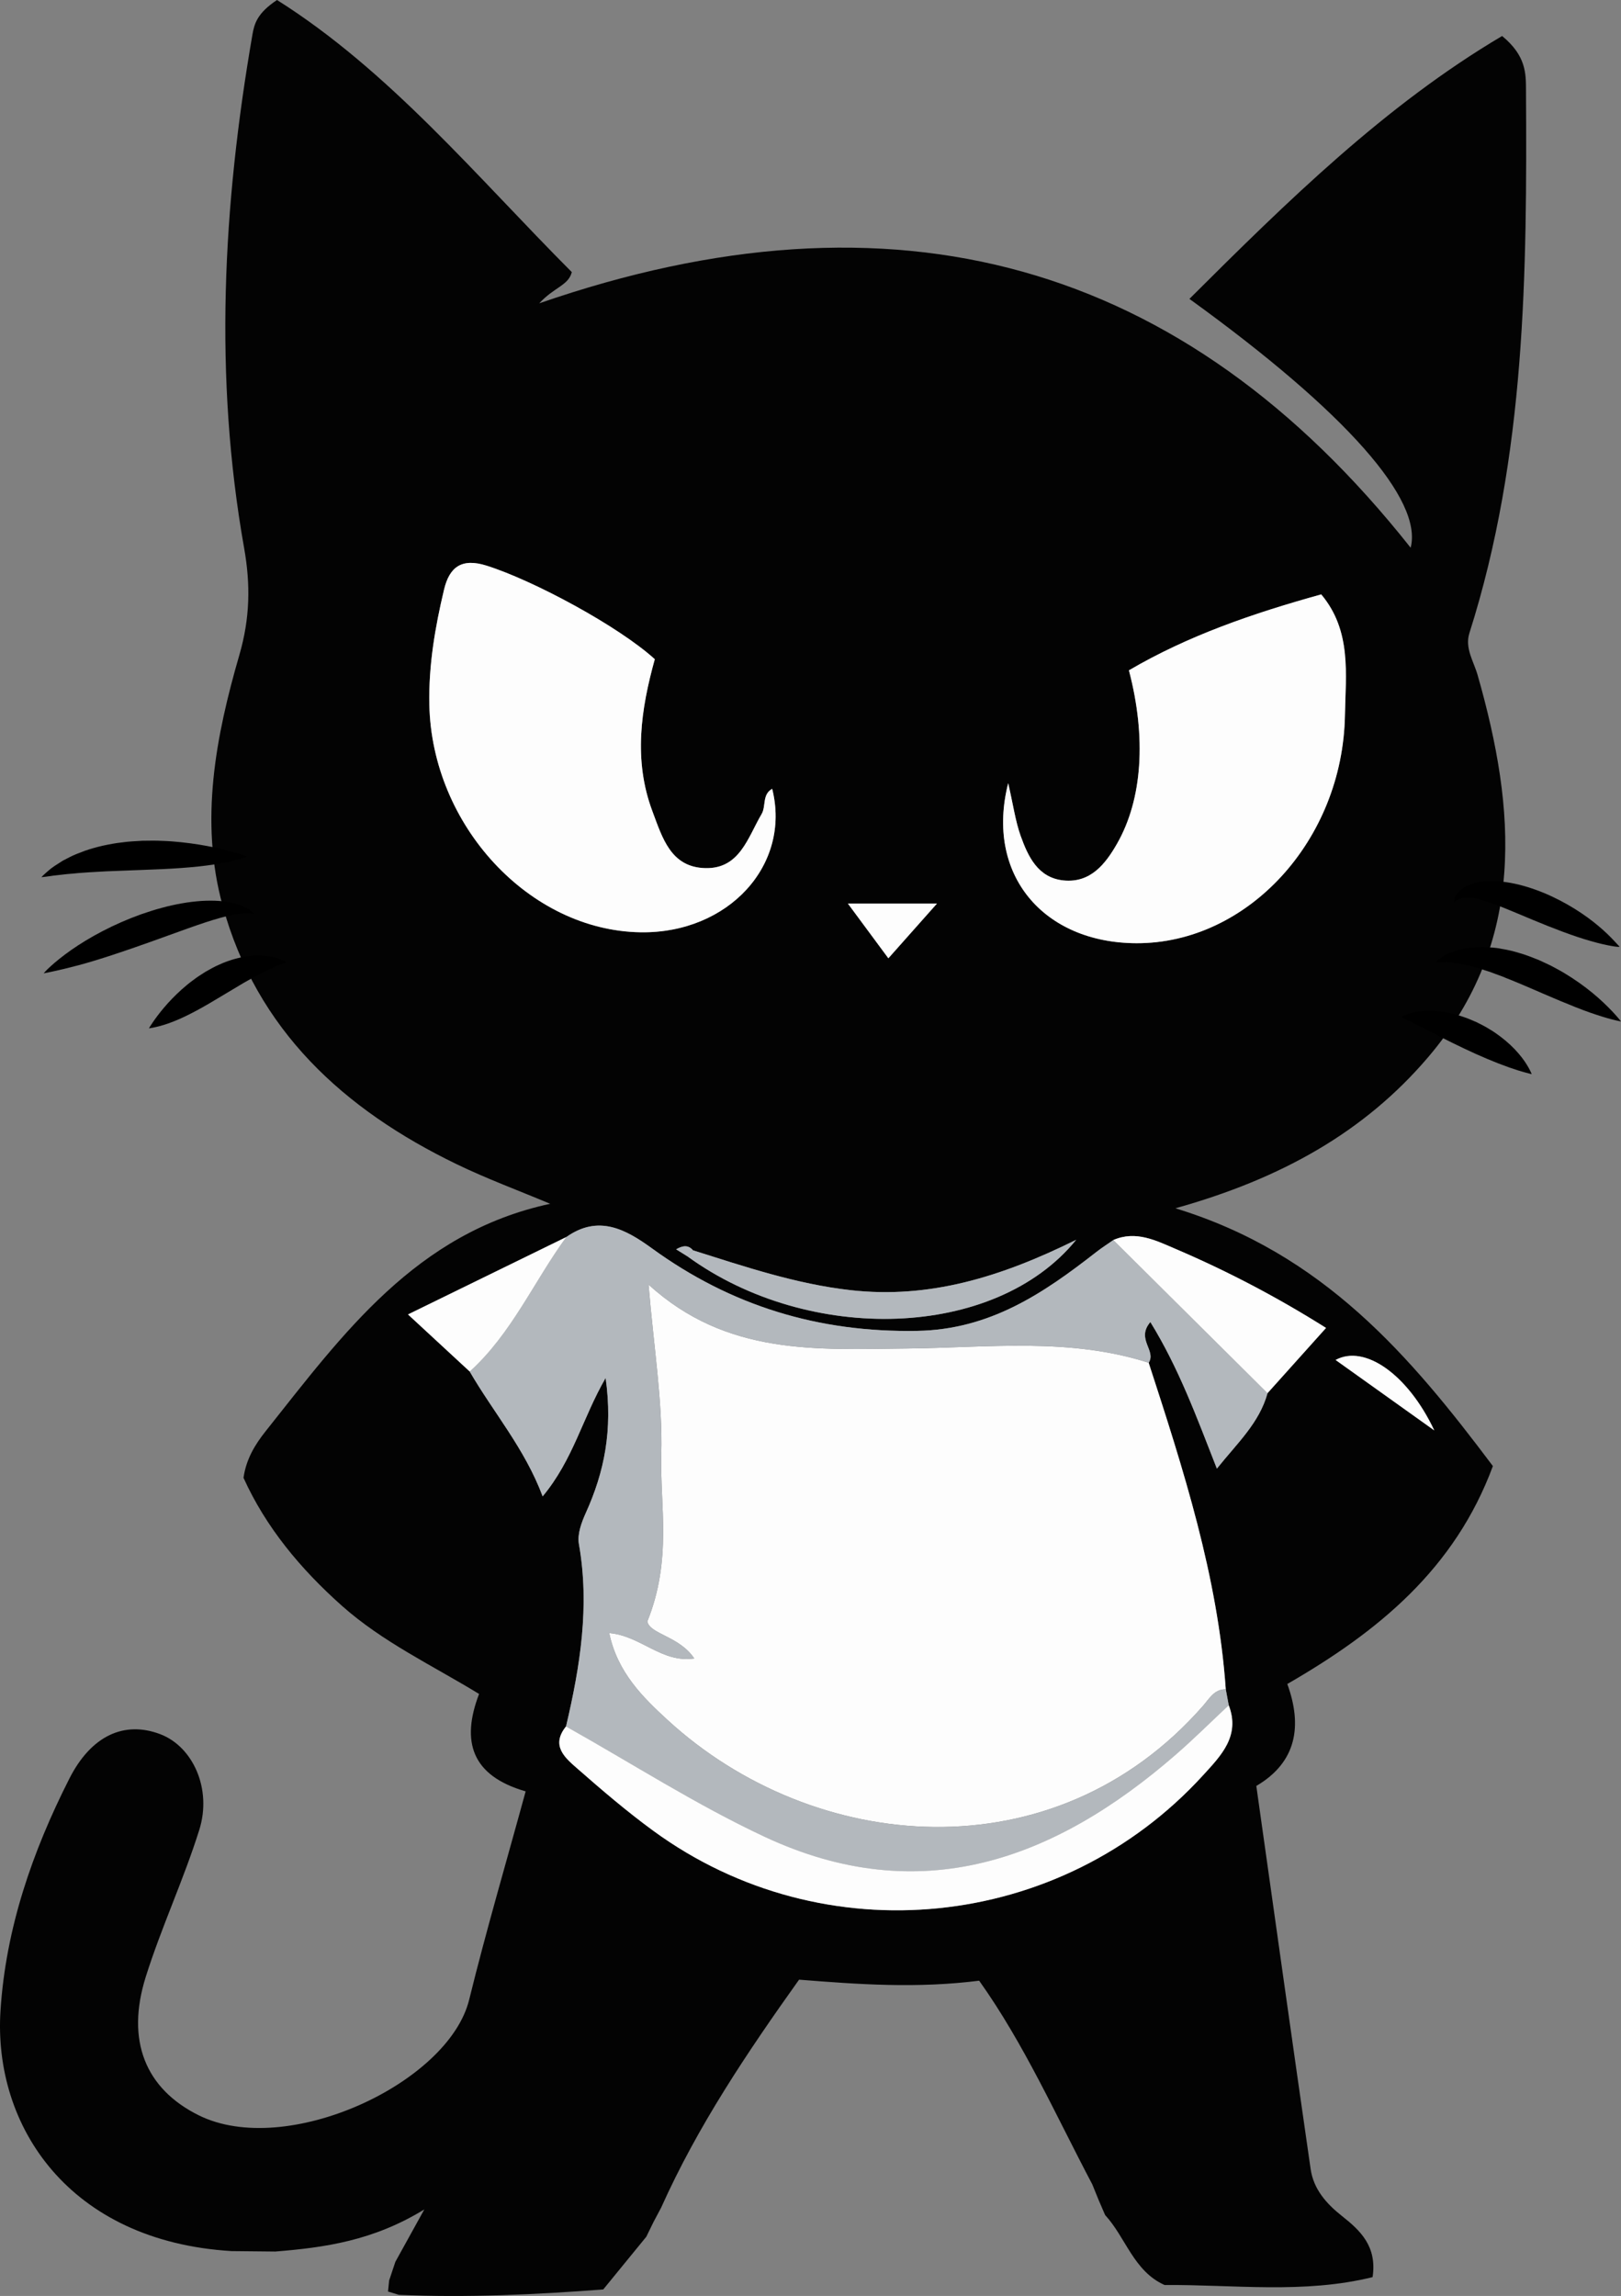
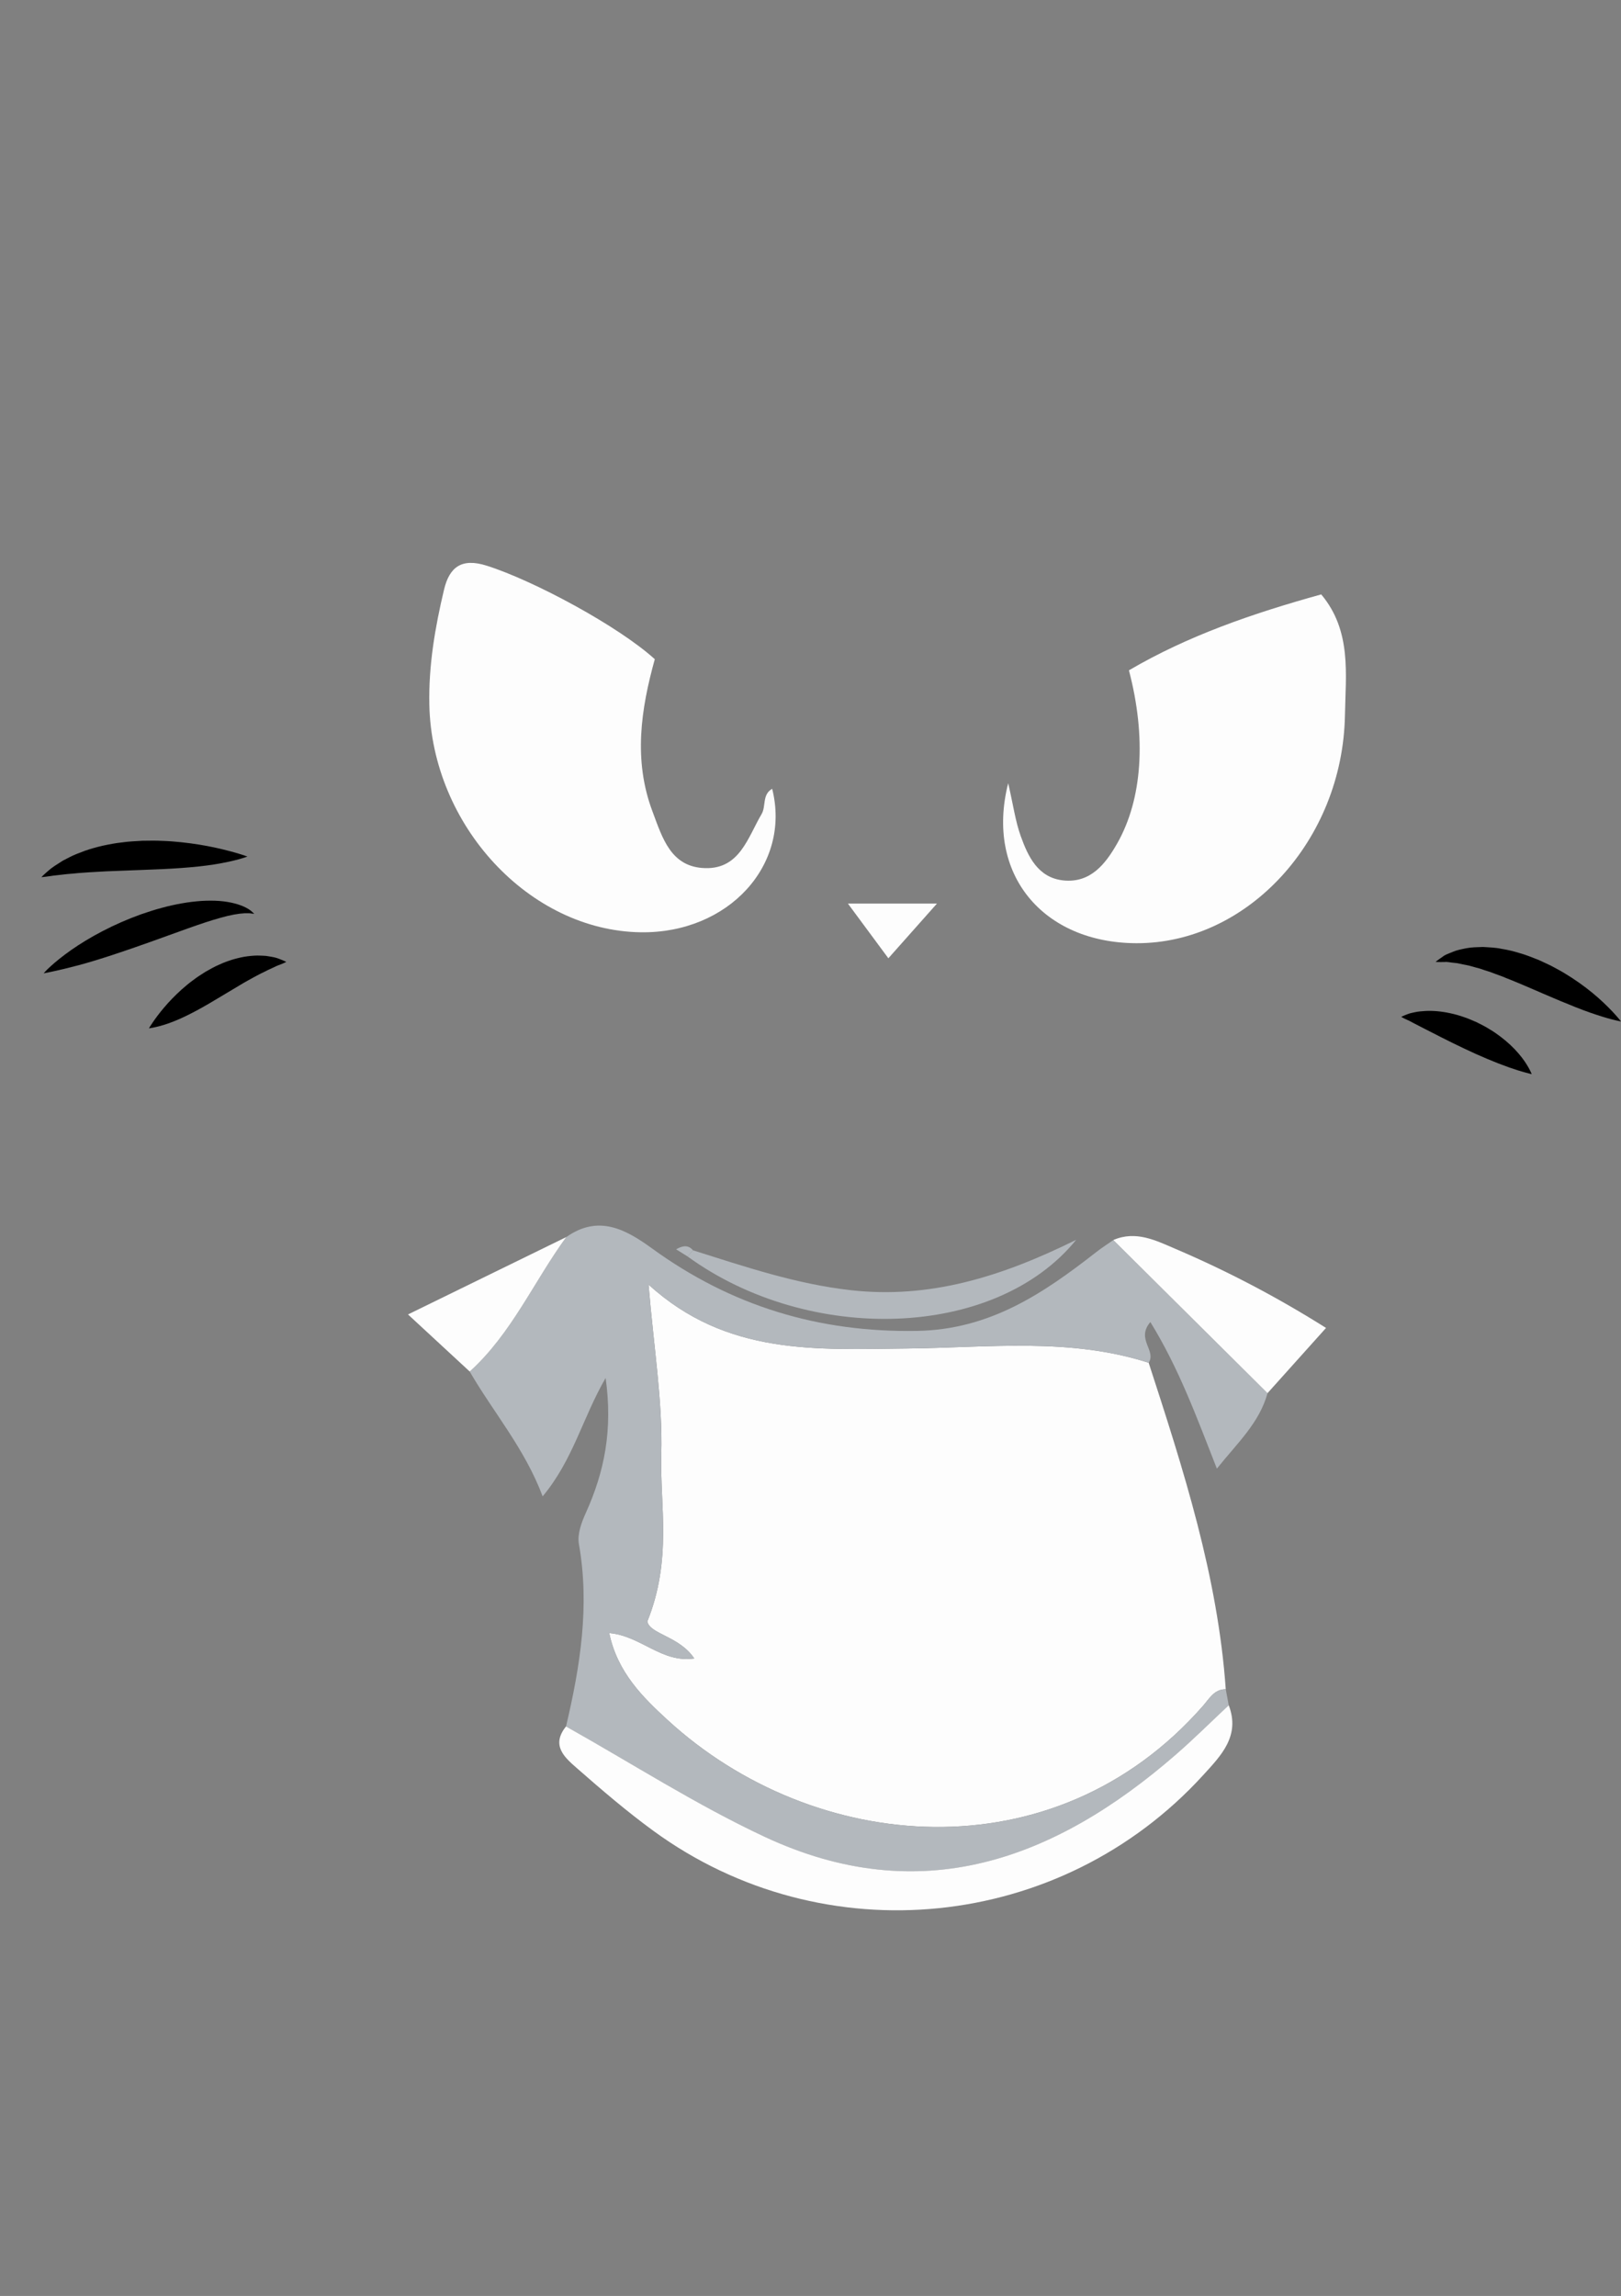
<svg xmlns="http://www.w3.org/2000/svg" version="1.1" id="Layer_1" x="0px" y="0px" width="222.556px" height="315.136px" viewBox="0 0 222.556 315.136" enable-background="new 0 0 222.556 315.136" xml:space="preserve">
  <rect x="0" y="0" width="222.556" height="315.136" fill="#808080" stroke="none" />
-   <path fill="#030303" d="M53.273,314.524c0.052-0.504,0.103-1.011,0.154-1.516c0.284-0.854,0.568-1.706,0.854-2.559  c1.123-2.033,2.247-4.065,3.976-7.193c-7.043,4.319-13.703,5.232-20.455,5.781c-1.999-0.02-3.997-0.04-5.996-0.061  c-22.349-1.342-32.756-17.185-31.738-33.01c0.727-11.292,4.371-21.809,9.447-31.826c2.996-5.916,7.549-7.996,12.498-6.109  c4.449,1.695,7.123,7.47,5.348,13.13c-2.137,6.812-5.195,13.335-7.341,20.146c-2.776,8.812-0.032,15.402,7.246,19.021  c12.03,5.982,34.314-4.357,37.146-15.85c2.34-9.5,5.106-18.896,7.757-28.603c-7.431-2.141-8.892-6.84-6.395-13.37  c-6.431-3.931-13.229-7.111-18.848-12.115c-5.654-5.039-10.405-10.729-13.494-17.55c0.368-2.604,1.609-4.6,3.052-6.414  c10.557-13.272,20.598-27.226,39.051-31.198c-4.297-1.808-8.685-3.424-12.873-5.452c-15.461-7.489-27.41-18.364-32.1-35.481  c-3.188-11.631-0.945-23.209,2.314-34.445c1.446-4.987,1.529-9.618,0.646-14.591c-4.182-23.562-2.926-47.063,1.134-70.503  C34.911,3.289,35.292,1.812,38.033,0C53.512,9.757,65.42,24.227,78.508,37.351c-0.475,1.844-2.398,2.041-4.475,4.282  c48.74-16.868,88.424-5.878,119.643,33.545c1.689-6.507-8.658-18.467-30.375-34.154c13.447-13.401,26.871-26.579,42.932-36.084  c3.313,2.728,3.268,5.159,3.279,7.441c0.146,25.118-0.035,50.207-7.768,74.509c-0.658,2.074,0.584,3.872,1.127,5.768  c5.281,18.471,6.727,36.597-6.806,52.461c-8.707,10.209-20.075,16.643-34.688,20.724c20.332,6.214,32.271,20.315,43.59,35.384  c-5.234,14.131-15.76,22.724-28.225,29.91c2.078,5.712,1.313,10.727-4.256,13.993c2.504,17.72,4.941,35.152,7.457,52.573  c0.396,2.76,2.135,4.748,4.309,6.463c2.5,1.974,4.836,4.152,4.199,8.381c-9.402,2.328-19.023,1.016-28.566,1.082  c-4.248-1.904-5.314-6.511-8.16-9.607c-0.293-0.682-0.588-1.363-0.881-2.045c-0.293-0.722-0.586-1.441-0.879-2.162  c-4.996-9.465-9.363-19.295-15.529-27.952c-8.541,1.075-16.48,0.516-24.727-0.143c-7.105,9.968-13.911,20.076-18.935,31.288  c-0.349,0.656-0.697,1.313-1.047,1.969c-0.332,0.677-0.662,1.354-0.994,2.03c-1.971,2.411-3.94,4.822-5.91,7.232  c-9.338,0.713-18.685,1.146-28.053,0.743C54.272,314.829,53.773,314.678,53.273,314.524z M95.152,171.617  c-0.625-0.731-1.342-0.707-2.324-0.142c0.593,0.368,1.084,0.674,1.574,0.979c16.642,12.096,42.194,11.437,53.354-2.285  c-10.387,5.144-20.198,8.127-30.977,6.913C109.282,176.239,102.255,173.851,95.152,171.617z M77.712,236.964  c-2.149,2.665-0.1,4.332,1.596,5.818c3.365,2.949,6.779,5.87,10.391,8.507c23.393,17.09,55.945,13.778,75.484-7.631  c2.454-2.69,5.135-5.384,3.517-9.604c-0.136-0.73-0.271-1.463-0.408-2.195c-1.084-15.514-5.822-30.163-10.582-44.81  c1.092-1.703-1.781-3.22,0.229-5.597c3.915,6.353,6.354,13.042,9.133,20.121c2.809-3.516,5.827-6.268,6.954-10.356  c2.623-2.924,5.248-5.848,8.034-8.952c-6.645-4.183-13.501-7.785-20.639-10.836c-2.696-1.151-5.463-2.574-8.564-1.229  c-0.783,0.549-1.594,1.063-2.346,1.65c-7.27,5.679-14.594,10.637-24.564,10.817c-13.557,0.245-25.567-3.429-36.431-11.32  c-3.643-2.646-7.365-4.661-11.768-1.557c-7.147,3.494-14.295,6.987-21.73,10.622c3.175,2.938,5.824,5.386,8.473,7.836  c3.248,5.607,7.542,10.542,10.014,17.132c4.203-5.051,5.449-10.711,8.646-16.252c1.008,7.202-0.198,12.949-2.718,18.519  c-0.594,1.311-1.188,2.927-0.953,4.254C80.988,220.43,79.66,228.708,77.712,236.964z M89.9,90.48  c-4.984-4.534-16.668-10.818-23.105-12.844c-3.395-1.066-5.084,0.168-5.829,3.292c-1.237,5.19-2.131,10.425-2.019,15.799  c0.345,16.563,13.742,31.012,29.011,31.235c12.029,0.178,20.688-9.233,18.059-19.693c-1.406,0.793-0.82,2.394-1.452,3.465  c-1.892,3.209-2.994,7.548-7.742,7.423c-4.726-0.123-5.874-4.145-7.24-7.779C86.931,104.325,87.996,97.343,89.9,90.48z   M138.42,107.498c-3.184,12.54,4.838,21.925,17.607,21.965c15.238,0.049,28.322-14.101,28.627-31.299  c0.1-5.611,0.945-11.576-3.258-16.577c-9.503,2.636-18.33,5.688-26.4,10.422c2.416,9.208,1.854,17.688-1.625,23.783  c-1.6,2.802-3.658,5.43-7.354,5.055c-3.493-0.354-4.859-3.254-5.885-6.109C139.417,112.733,139.127,110.576,138.42,107.498z   M121.969,131.53c2.424-2.729,4.408-4.962,6.672-7.511c-4.271,0-7.932,0-12.229,0C118.396,126.698,120.012,128.883,121.969,131.53z   M183.372,186.663c4.387,3.13,8.662,6.182,13.547,9.667C193.297,188.646,187.355,184.492,183.372,186.663z" />
  <path fill="#FDFDFD" d="M157.708,187.05c4.76,14.646,9.498,29.296,10.582,44.811c-1.58-0.015-2.27,1.304-3.098,2.25  c-20.486,23.396-53.514,20.352-73.539,1.963c-3.331-3.06-6.885-6.504-8.008-11.928c4.377,0.388,7.2,4.15,11.674,3.489  c-2.039-3.067-6.1-3.335-6.445-5.081c3.428-8.492,1.724-15.89,1.918-22.929c0.201-7.3-1.03-14.64-1.746-23.308  c10.727,9.793,23.166,8.896,35.505,8.774C135.637,184.983,146.829,183.544,157.708,187.05z" />
  <path fill="#B3B8BD" d="M157.708,187.05c-10.881-3.506-22.07-2.064-33.156-1.957c-12.34,0.12-24.778,1.019-35.505-8.774  c0.716,8.668,1.947,16.008,1.746,23.308c-0.194,7.039,1.51,14.438-1.918,22.929c0.346,1.746,4.406,2.015,6.445,5.081  c-4.474,0.661-7.297-3.103-11.674-3.488c1.123,5.423,4.677,8.867,8.008,11.927c20.025,18.389,53.053,21.433,73.539-1.963  c0.828-0.946,1.518-2.265,3.098-2.25c0.137,0.731,0.273,1.464,0.41,2.194c-2.428,2.272-4.785,4.627-7.295,6.806  c-16.656,14.464-35.061,21.224-56.399,11.262c-9.407-4.392-18.214-10.065-27.294-15.157c1.947-8.256,3.275-16.533,1.766-25.061  c-0.234-1.328,0.359-2.944,0.953-4.254c2.52-5.569,3.726-11.316,2.718-18.52c-3.196,5.541-4.442,11.201-8.646,16.252  c-2.472-6.59-6.766-11.522-10.014-17.132c5.746-5.2,8.793-12.338,13.258-18.458c4.402-3.104,8.125-1.09,11.768,1.557  c10.863,7.893,22.874,11.565,36.431,11.32c9.973-0.182,17.295-5.14,24.564-10.816c0.752-0.588,1.563-1.104,2.346-1.651  c7.057,7.005,14.111,14.011,21.169,21.017c-1.127,4.09-4.146,6.842-6.954,10.356c-2.779-7.079-5.218-13.769-9.133-20.121  C155.926,183.83,158.799,185.347,157.708,187.05z" />
  <path fill="#FDFDFD" d="M89.9,90.48c-1.904,6.862-2.969,13.845-0.318,20.897c1.366,3.636,2.515,7.656,7.24,7.779  c4.748,0.125,5.851-4.214,7.742-7.423c0.632-1.071,0.046-2.672,1.452-3.465c2.63,10.46-6.029,19.871-18.059,19.693  c-15.269-0.224-28.666-14.672-29.011-31.235c-0.112-5.374,0.781-10.608,2.019-15.799c0.745-3.124,2.435-4.358,5.829-3.292  C73.232,79.662,84.916,85.946,89.9,90.48z" />
  <path fill="#FDFDFD" d="M138.42,107.498c0.707,3.078,0.996,5.235,1.713,7.238c1.023,2.855,2.392,5.756,5.885,6.109  c3.695,0.375,5.755-2.253,7.354-5.055c3.479-6.095,4.041-14.575,1.625-23.783c8.07-4.734,16.897-7.786,26.4-10.422  c4.203,5.001,3.355,10.966,3.258,16.577c-0.305,17.198-13.389,31.348-28.627,31.299C143.258,129.423,135.237,120.038,138.42,107.498  z" />
  <path fill="#FDFDFD" d="M77.712,236.964c9.08,5.092,17.887,10.766,27.294,15.157c21.34,9.962,39.743,3.202,56.399-11.263  c2.51-2.179,4.867-4.531,7.295-6.805c1.617,4.221-1.063,6.913-3.518,9.604c-19.539,21.409-52.092,24.721-75.484,7.631  c-3.611-2.637-7.025-5.558-10.391-8.507C77.613,241.296,75.563,239.629,77.712,236.964z" />
  <path fill="#FDFDFD" d="M174.025,191.218c-7.058-7.006-14.112-14.012-21.169-21.017c3.104-1.347,5.867,0.076,8.564,1.229  c7.138,3.05,13.994,6.653,20.639,10.837C179.273,185.37,176.648,188.294,174.025,191.218z" />
  <path fill="#B3B8BD" d="M95.152,171.616c7.104,2.234,14.13,4.623,21.628,5.468c10.777,1.214,20.59-1.771,30.977-6.913  c-11.158,13.723-36.713,14.381-53.354,2.285C94.652,172.176,94.902,171.896,95.152,171.616z" />
  <path fill="#FDFDFD" d="M77.748,169.793c-4.465,6.12-7.512,13.258-13.258,18.458c-2.648-2.45-5.298-4.898-8.473-7.836  C63.453,176.78,70.6,173.287,77.748,169.793z" />
  <path fill="#FDFDFD" d="M121.969,131.53c-1.957-2.647-3.573-4.832-5.557-7.511c4.297,0,7.957,0,12.229,0  C126.377,126.568,124.393,128.803,121.969,131.53z" />
-   <path fill="#FDFDFD" d="M183.372,186.663c3.983-2.171,9.926,1.982,13.547,9.667C192.034,192.845,187.756,189.793,183.372,186.663z" />
  <path fill="#B3B8BD" d="M94.402,172.456c-0.49-0.307-0.981-0.611-1.574-0.98c0.982-0.564,1.699-0.59,2.324,0.142  C94.902,171.896,94.652,172.176,94.402,172.456z" />
  <g>
    <path d="M33.966,117.569c0,0-0.45,0.169-1.237,0.385c-0.782,0.221-1.929,0.471-3.281,0.689c-2.716,0.438-6.288,0.639-9.77,0.755   c-1.729,0.066-3.458,0.133-5.078,0.195c-0.807,0.046-1.587,0.09-2.326,0.132c-0.736,0.063-1.45,0.086-2.096,0.167   c-0.656,0.054-1.266,0.099-1.801,0.176c-0.537,0.073-1.03,0.099-1.417,0.174c-0.79,0.12-1.281,0.154-1.281,0.154   s0.324-0.342,0.959-0.882c0.314-0.28,0.718-0.579,1.208-0.883c0.246-0.157,0.507-0.324,0.782-0.5   c0.283-0.156,0.588-0.304,0.906-0.468c0.637-0.335,1.354-0.603,2.121-0.887c0.769-0.268,1.594-0.499,2.454-0.698   c0.86-0.183,1.756-0.362,2.667-0.454c0.913-0.135,1.836-0.164,2.761-0.224c0.921-0.01,1.844-0.035,2.743,0.016   c0.903,0.025,1.781,0.103,2.632,0.188c1.696,0.179,3.264,0.445,4.599,0.731c1.34,0.294,2.436,0.591,3.225,0.826   C33.518,117.392,33.966,117.569,33.966,117.569z" />
  </g>
  <g>
    <path d="M34.909,125.427c0,0-0.126-0.014-0.361-0.039c-0.23-0.055-0.59-0.042-0.969-0.038c-0.812,0.039-1.941,0.234-3.261,0.61   c-1.322,0.361-2.848,0.876-4.485,1.456c-1.643,0.591-3.396,1.222-5.147,1.853c-3.526,1.259-7.121,2.474-9.92,3.219   c-1.399,0.372-2.588,0.654-3.433,0.833c-0.844,0.181-1.34,0.278-1.34,0.278s0.324-0.402,0.976-0.985   c0.646-0.591,1.606-1.375,2.813-2.224c1.209-0.844,2.668-1.741,4.294-2.585c1.624-0.846,3.415-1.637,5.264-2.301   c0.93-0.318,1.862-0.633,2.806-0.878c0.936-0.263,1.879-0.469,2.801-0.632c0.921-0.168,1.831-0.27,2.697-0.335   c0.873-0.049,1.704-0.053,2.476,0.004c1.547,0.117,2.836,0.487,3.656,0.922c0.433,0.222,0.701,0.433,0.868,0.597   C34.816,125.341,34.909,125.427,34.909,125.427z" />
  </g>
  <g>
    <path d="M39.309,132.027c0,0-0.333,0.174-0.917,0.398c-0.299,0.096-0.641,0.266-0.995,0.437c-0.358,0.157-0.748,0.337-1.181,0.566   c-0.431,0.192-0.88,0.448-1.35,0.695c-0.472,0.24-0.953,0.54-1.456,0.811c-1,0.598-2.067,1.235-3.133,1.873   c-2.154,1.31-4.468,2.621-6.41,3.379c-1.925,0.784-3.417,0.957-3.417,0.957s0.183-0.333,0.539-0.841   c0.353-0.516,0.865-1.218,1.53-2.001c0.662-0.781,1.481-1.647,2.435-2.5c0.486-0.422,0.984-0.857,1.541-1.254   c0.535-0.418,1.133-0.787,1.721-1.166c0.621-0.342,1.223-0.705,1.881-0.978c0.633-0.304,1.305-0.531,1.953-0.733   c0.661-0.183,1.305-0.339,1.936-0.414c0.631-0.077,1.224-0.125,1.783-0.091c0.279,0.015,0.538,0.016,0.791,0.043   c0.261,0.042,0.503,0.074,0.728,0.12c0.454,0.074,0.819,0.187,1.104,0.306C38.975,131.854,39.309,132.027,39.309,132.027z" />
  </g>
  <g>
-     <path d="M199.611,123.855c0,0,0.016-0.104,0.045-0.3c0.051-0.187,0.137-0.511,0.376-0.833c0.229-0.333,0.602-0.71,1.11-0.994   c0.505-0.291,1.124-0.505,1.794-0.637c1.344-0.261,2.878-0.194,4.423,0.083c1.549,0.278,3.116,0.773,4.612,1.387   c2.992,1.24,5.674,2.995,7.512,4.557c0.924,0.775,1.644,1.494,2.132,2.019c0.25,0.25,0.431,0.477,0.563,0.609   c0.058,0.076,0.145,0.103,0.086,0.15c-0.009-0.041-0.024-0.069-0.022-0.068c0.001,0.002,0.022,0.005,0.074,0.036   c-0.001,0.017,0.073,0.031-0.022,0.091c-0.033,0.006-0.044,0.005-0.072,0.007c-0.04,0.001-0.089-0.001-0.138-0.006   c-0.199-0.021-0.494-0.045-0.846-0.118c-0.716-0.121-1.705-0.346-2.847-0.675c-2.293-0.644-5.172-1.751-7.951-2.907   c-2.777-1.155-5.479-2.361-7.484-2.856c-1-0.242-1.824-0.27-2.421-0.065c-0.296,0.106-0.528,0.226-0.683,0.339   C199.695,123.792,199.611,123.855,199.611,123.855z" />
-   </g>
+     </g>
  <g>
    <path d="M197.096,132.027c0,0,0.357-0.296,1.008-0.737c0.303-0.243,0.78-0.417,1.333-0.634c0.57-0.251,1.186-0.363,1.894-0.507   c0.706-0.142,1.462-0.14,2.282-0.173c0.789,0.058,1.663,0.068,2.503,0.25c0.863,0.133,1.727,0.345,2.584,0.611   c0.868,0.245,1.702,0.59,2.543,0.92c0.814,0.376,1.641,0.734,2.4,1.17c0.781,0.402,1.508,0.863,2.207,1.311   c1.39,0.908,2.608,1.86,3.602,2.739c0.992,0.884,1.77,1.682,2.297,2.268c0.529,0.582,0.808,0.955,0.808,0.955   s-0.459-0.074-1.22-0.274c-0.765-0.194-1.828-0.52-3.063-0.951c-2.471-0.872-5.576-2.231-8.602-3.539   c-0.756-0.319-1.513-0.646-2.254-0.942c-0.374-0.139-0.74-0.292-1.103-0.446c-0.364-0.134-0.725-0.266-1.079-0.396   c-0.709-0.294-1.396-0.461-2.057-0.708c-0.653-0.155-1.291-0.385-1.877-0.488c-0.584-0.099-1.161-0.276-1.623-0.297   c-0.479-0.027-0.933-0.166-1.334-0.116C197.56,132.062,197.096,132.027,197.096,132.027z" />
  </g>
  <g>
    <path d="M192.381,139.571c0,0,0.316-0.164,0.866-0.369c0.267-0.112,0.629-0.192,1.048-0.277c0.431-0.094,0.886-0.127,1.398-0.161   c1.02-0.055,2.202,0.041,3.418,0.309c0.609,0.131,1.23,0.297,1.838,0.517c0.623,0.192,1.212,0.474,1.816,0.729   c0.579,0.3,1.172,0.579,1.711,0.928c0.556,0.32,1.07,0.69,1.559,1.056c0.975,0.739,1.808,1.535,2.452,2.291   c1.308,1.503,1.81,2.836,1.81,2.836s-0.355-0.065-0.91-0.23c-0.271-0.088-0.624-0.167-0.992-0.291   c-0.366-0.123-0.779-0.26-1.23-0.411c-1.771-0.622-3.978-1.547-6.104-2.563c-0.53-0.255-1.06-0.51-1.581-0.761   c-0.519-0.258-1.028-0.512-1.521-0.758c-0.494-0.253-0.972-0.498-1.425-0.73c-0.456-0.212-0.888-0.47-1.293-0.66   c-0.407-0.209-0.78-0.401-1.111-0.572c-0.335-0.158-0.626-0.357-0.904-0.46C192.687,139.754,192.381,139.571,192.381,139.571z" />
  </g>
</svg>